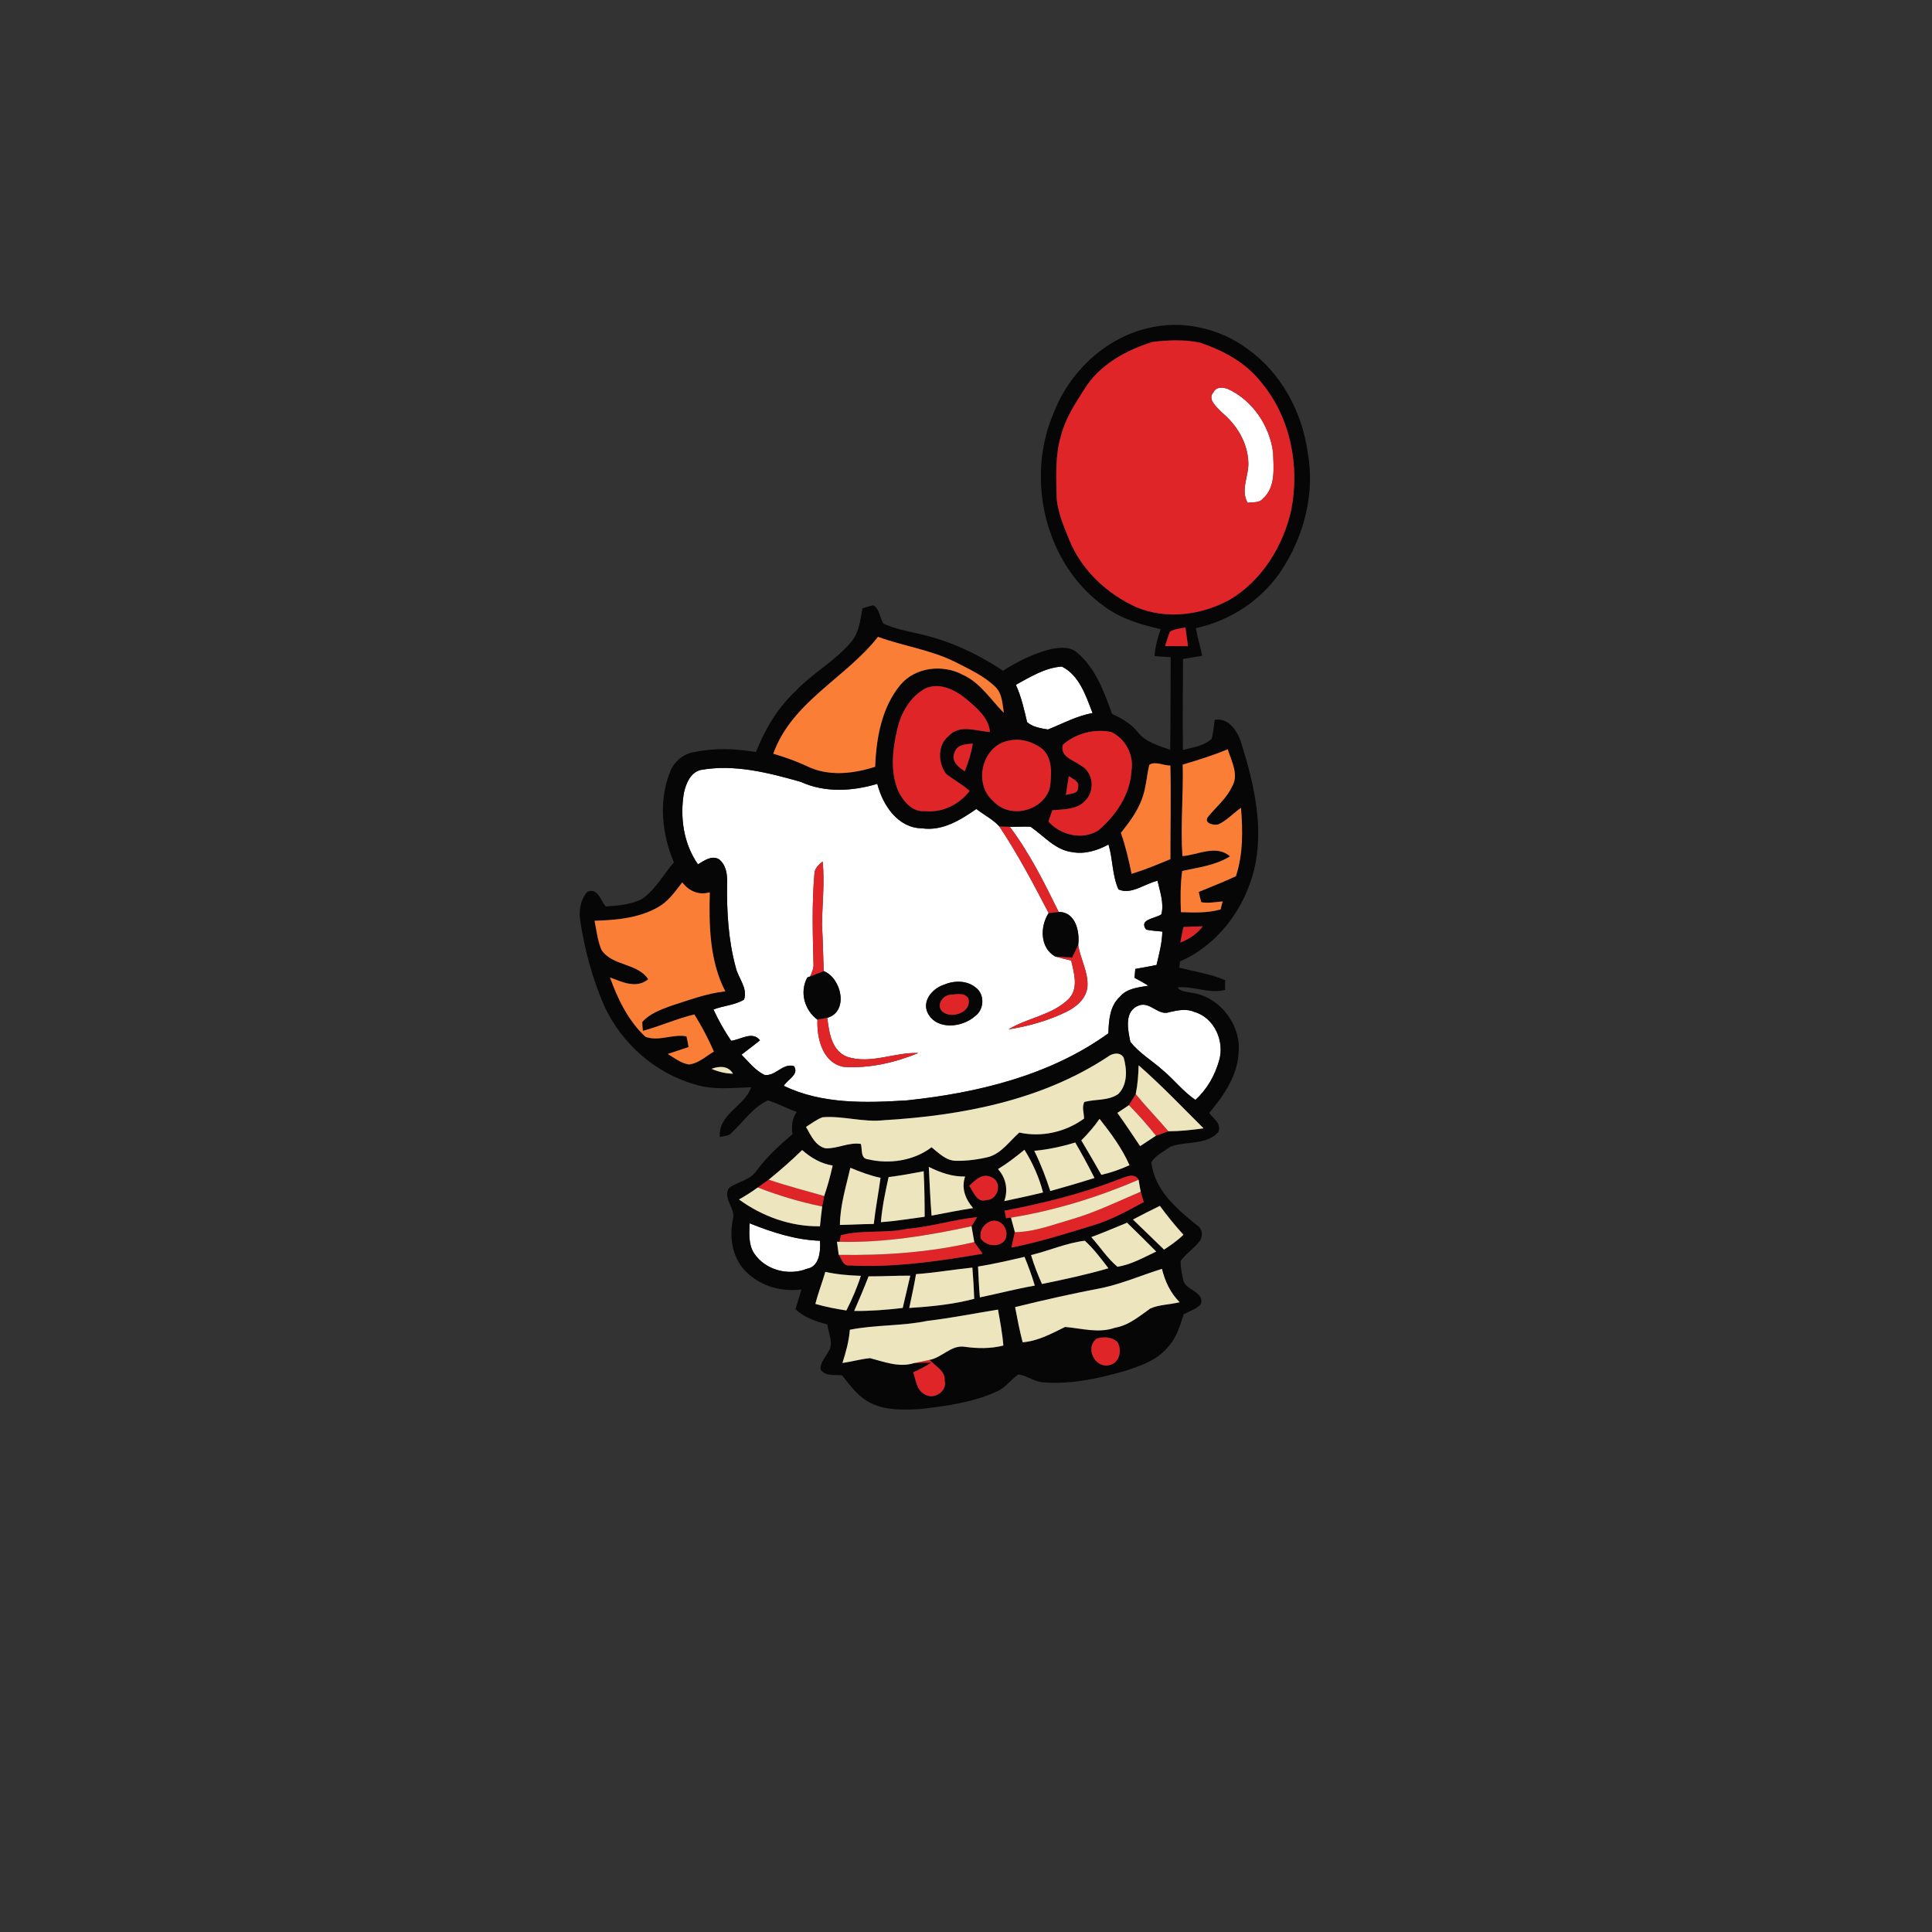
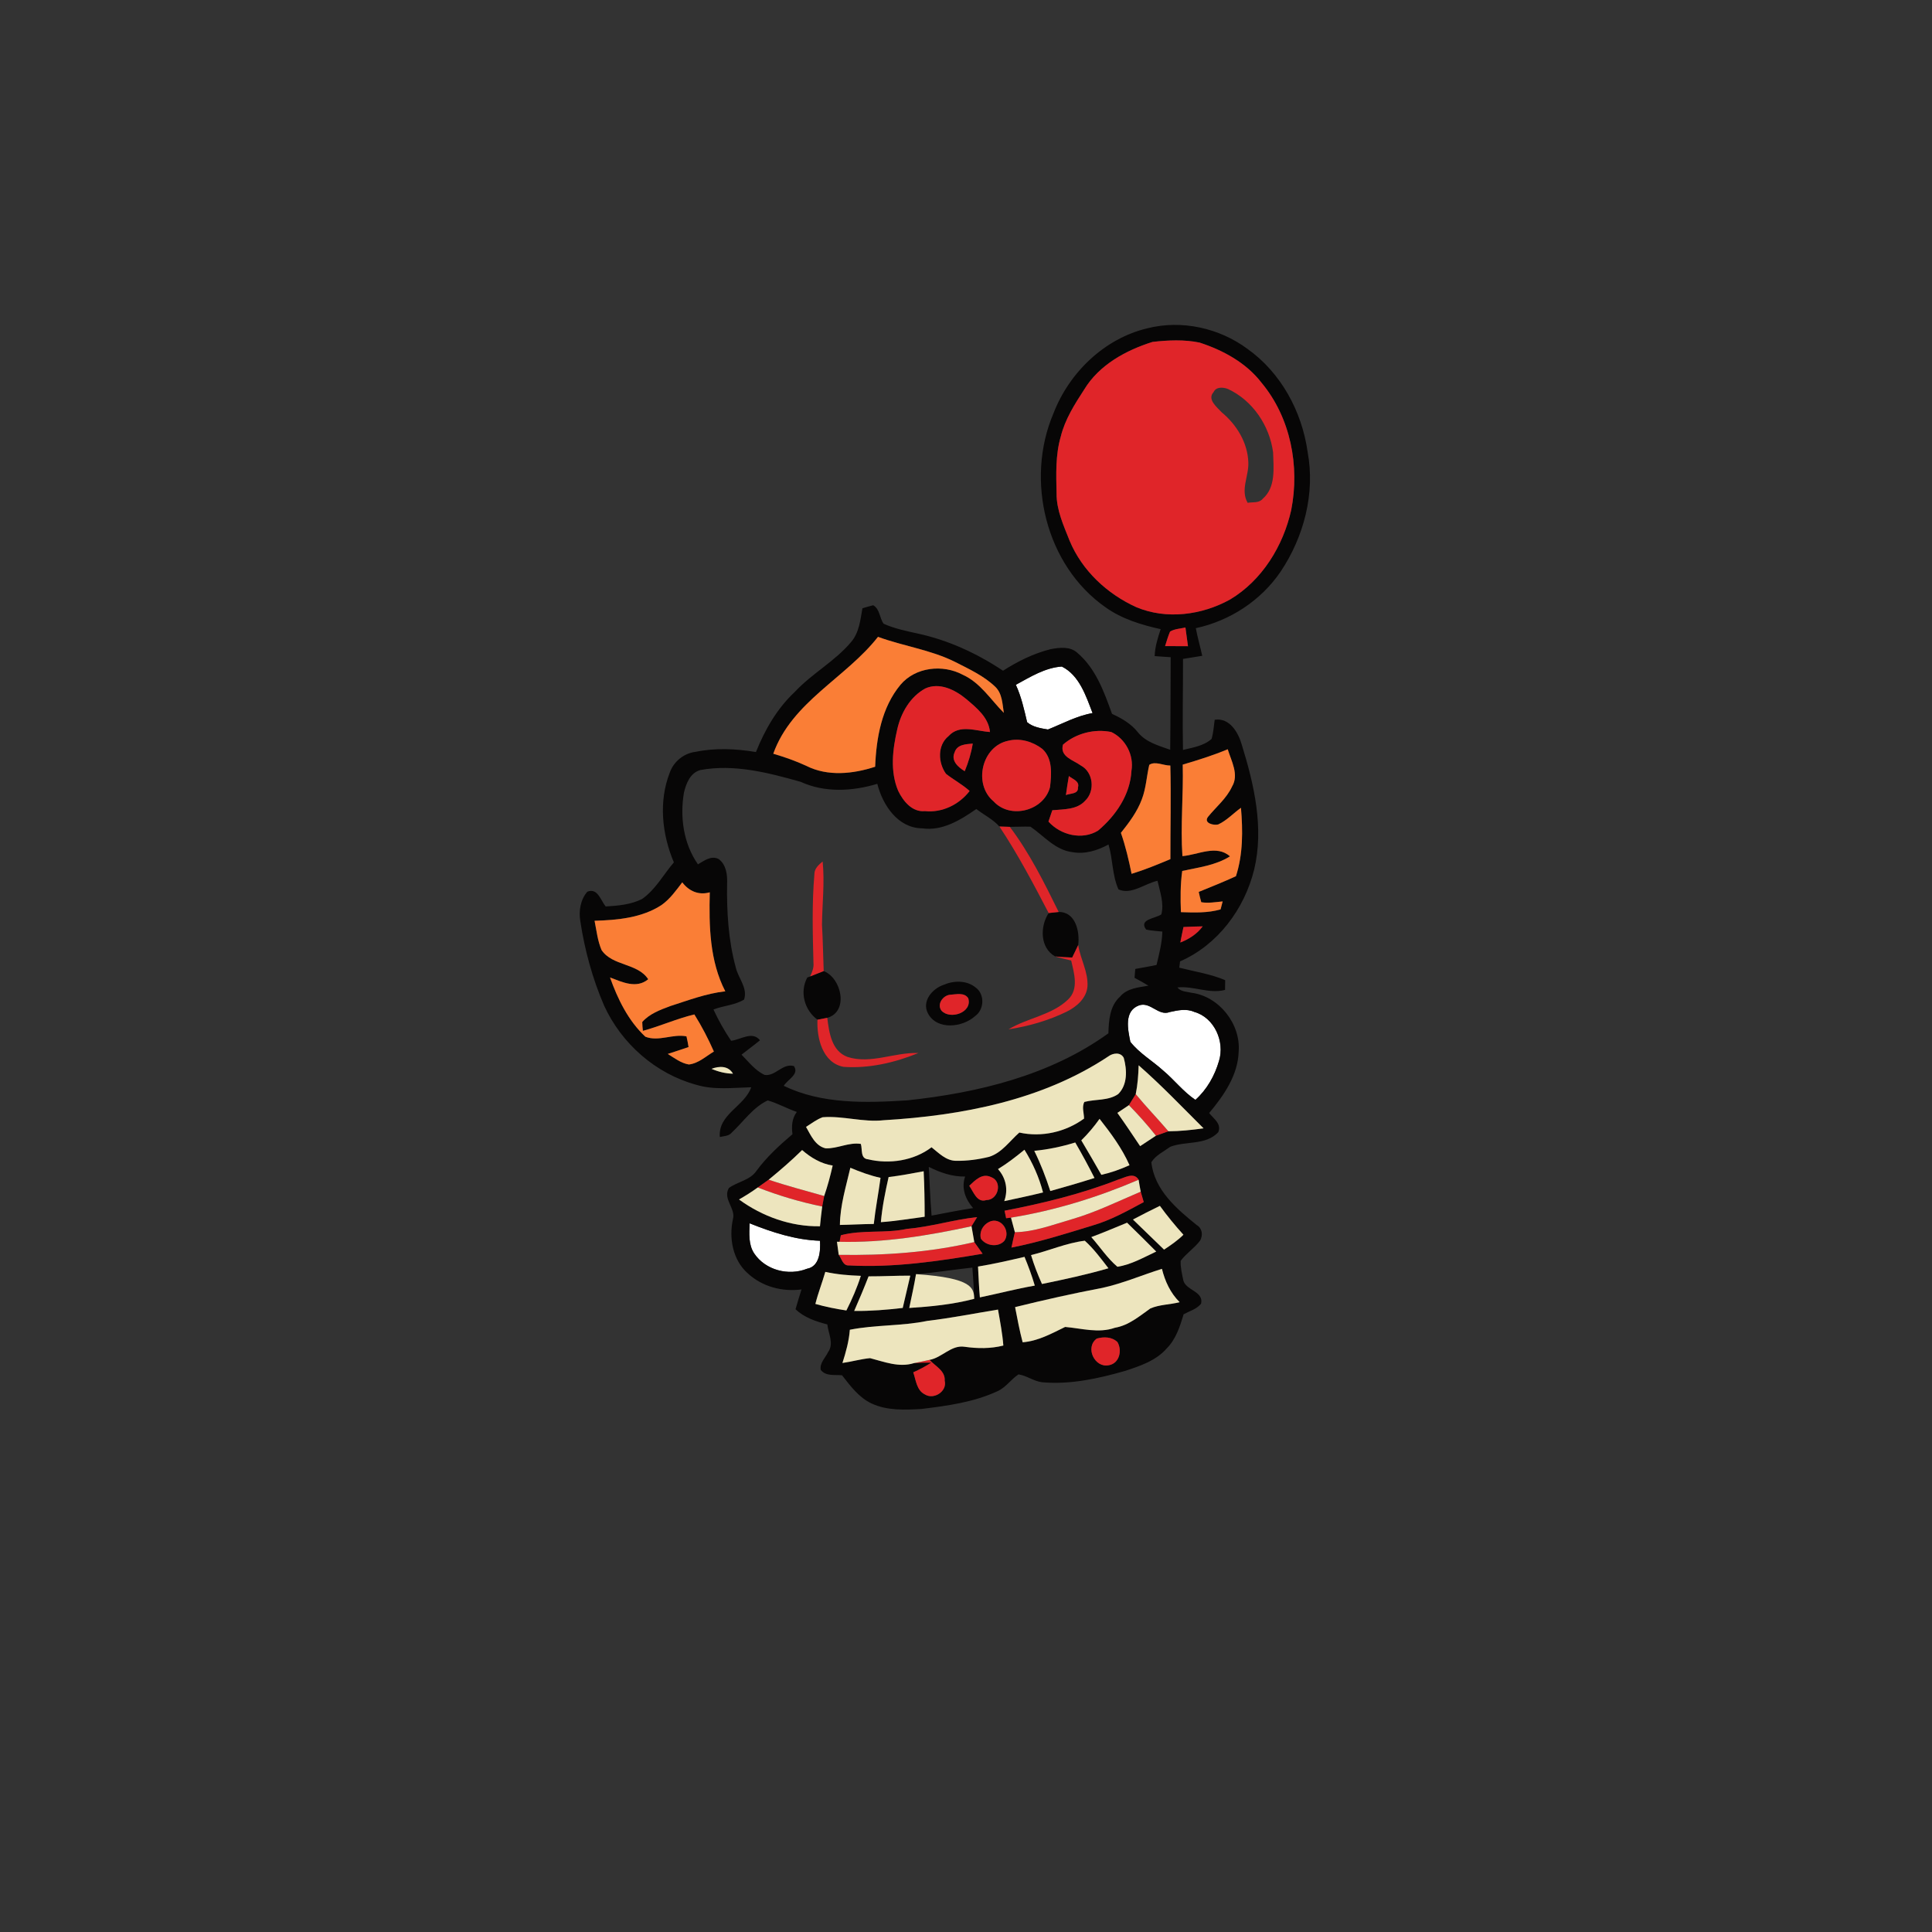
<svg xmlns="http://www.w3.org/2000/svg" width="564pt" height="564pt" viewBox="0 0 564 564" version="1.1">
  <rect x="0" y="0" width="564" height="564" fill="#333333" stroke="none" />
  <g id="#ffffffff">
-     <path fill="#ffffff" opacity="1.00" d=" M 354.28 114.46 C 355.02 112.84 357.10 113.02 358.48 113.56 C 365.69 116.90 370.63 124.28 371.65 132.06 C 371.78 136.64 372.49 142.24 368.63 145.60 C 367.55 146.93 365.70 146.52 364.22 146.78 C 362.05 143.01 364.60 138.94 364.42 134.98 C 364.23 129.24 361.03 124.00 356.68 120.40 C 355.28 118.87 352.30 116.59 354.28 114.46 Z" />
    <path fill="#ffffff" opacity="1.00" d=" M 296.55 199.91 C 300.76 197.62 305.07 194.91 309.97 194.58 C 315.10 197.13 317.02 203.16 318.95 208.17 C 314.33 208.97 310.21 211.25 305.92 212.96 C 303.84 212.62 301.44 212.23 299.84 210.82 C 298.97 207.12 298.15 203.39 296.55 199.91 Z" />
-     <path fill="#ffffff" opacity="1.00" d=" M 204.50 224.78 C 214.37 222.99 224.30 225.57 233.75 228.24 C 240.79 231.46 248.84 231.01 256.11 228.82 C 257.67 235.01 262.10 241.73 269.16 241.81 C 275.10 242.67 280.36 239.39 285.02 236.17 C 287.23 237.90 289.88 239.17 291.75 241.28 C 297.12 249.35 301.66 257.95 306.13 266.54 C 303.58 270.45 303.56 276.68 308.02 279.22 C 309.56 279.67 311.13 280.02 312.70 280.40 C 313.56 284.12 315.00 288.76 311.78 291.80 C 306.99 296.38 299.97 297.13 294.42 300.49 C 300.27 299.59 306.04 297.94 311.37 295.34 C 314.28 293.91 317.15 291.44 317.46 288.00 C 317.73 283.77 315.39 279.98 314.75 275.88 C 315.27 271.97 313.97 266.15 309.06 266.23 C 304.84 257.66 300.57 249.04 294.79 241.38 C 296.80 241.39 298.81 241.25 300.82 241.33 C 304.72 244.00 308.05 248.16 313.04 248.76 C 316.73 249.43 320.38 248.28 323.60 246.53 C 324.89 250.83 324.66 255.54 326.51 259.64 C 330.23 261.32 334.20 257.93 337.91 257.12 C 338.61 260.29 339.88 263.68 339.03 266.92 C 337.29 268.17 332.31 268.32 334.59 271.37 C 336.14 271.72 337.73 271.77 339.32 271.95 C 339.24 275.27 338.38 278.49 337.62 281.70 C 335.56 282.12 333.49 282.50 331.42 282.86 C 331.33 283.72 331.26 284.58 331.20 285.45 C 332.56 286.18 333.93 286.92 335.25 287.74 C 332.32 288.26 329.02 288.49 326.96 290.95 C 323.96 293.65 323.68 297.89 323.57 301.65 C 306.55 313.95 285.43 319.04 264.86 321.22 C 252.80 321.98 239.94 322.38 228.80 316.98 C 229.90 315.13 233.42 313.62 231.76 311.21 C 228.46 310.30 226.37 314.26 223.23 313.80 C 220.45 312.53 218.57 309.99 216.47 307.88 C 218.26 306.47 220.10 305.13 221.86 303.69 C 219.63 300.87 216.21 303.53 213.43 303.83 C 211.47 300.93 209.74 297.87 208.28 294.70 C 211.19 293.56 214.51 293.45 217.21 291.81 C 218.36 288.39 215.47 285.54 214.77 282.35 C 212.62 274.42 212.13 266.14 212.26 257.96 C 212.37 255.39 212.02 252.46 209.82 250.79 C 207.63 249.64 205.57 251.27 203.75 252.32 C 199.52 246.27 198.45 238.55 199.66 231.38 C 200.31 228.68 201.52 225.56 204.50 224.78 M 237.74 255.25 C 237.00 263.84 237.25 272.48 237.47 281.09 C 237.62 282.50 237.08 283.80 236.49 285.05 L 235.66 285.37 C 233.38 289.64 234.83 294.86 238.64 297.68 C 238.40 303.04 240.11 310.25 246.24 311.44 C 253.68 311.97 261.24 310.21 268.09 307.41 C 261.16 307.12 254.22 310.74 247.40 308.54 C 242.74 306.81 242.04 301.40 241.50 297.13 C 247.83 295.35 245.71 285.54 240.46 283.48 C 240.28 278.99 240.23 274.49 239.96 270.00 C 240.02 263.83 240.78 257.65 240.15 251.49 C 238.98 252.46 237.70 253.58 237.74 255.25 M 275.42 287.52 C 272.14 288.64 269.04 292.28 270.88 295.82 C 273.51 300.81 280.96 299.96 284.64 296.64 C 287.36 294.72 287.54 290.23 284.79 288.26 C 282.15 286.11 278.40 286.22 275.42 287.52 Z" />
    <path fill="#ffffff" opacity="1.00" d=" M 332.48 293.51 C 335.83 292.30 338.16 296.73 341.48 295.44 C 343.83 294.93 346.32 294.37 348.63 295.40 C 354.50 297.03 357.61 304.08 355.86 309.70 C 354.63 313.99 352.33 318.08 348.97 321.08 C 345.41 318.69 342.78 315.20 339.50 312.47 C 336.38 309.64 332.61 307.49 329.98 304.14 C 329.25 300.57 328.06 295.14 332.48 293.51 Z" />
    <path fill="#ffffff" opacity="1.00" d=" M 218.82 357.11 C 225.41 359.74 232.21 361.97 239.38 362.21 C 239.55 365.22 239.29 369.70 235.60 370.38 C 230.20 372.54 223.44 370.81 220.16 365.90 C 218.44 363.30 218.73 360.07 218.82 357.11 Z" />
  </g>
  <g id="#070606ff">
    <path fill="#070606" opacity="1.00" d=" M 334.98 95.83 C 344.96 93.31 355.93 95.74 364.17 101.85 C 373.96 108.81 380.08 120.15 381.73 131.94 C 383.98 144.02 380.63 156.73 373.86 166.85 C 368.13 175.31 359.06 181.23 349.09 183.38 C 349.60 186.09 350.37 188.75 350.96 191.45 C 349.09 191.74 347.22 192.05 345.35 192.35 C 345.37 201.21 345.16 210.07 345.34 218.93 C 348.21 218.22 351.43 217.75 353.69 215.71 C 354.23 213.89 354.34 211.98 354.60 210.12 C 359.00 209.45 361.52 213.88 362.54 217.50 C 366.14 229.16 369.03 241.77 366.11 253.89 C 363.27 265.38 355.49 275.85 344.49 280.65 C 344.43 281.11 344.32 282.03 344.26 282.49 C 348.74 283.63 353.37 284.32 357.66 286.13 C 357.65 286.84 357.63 288.27 357.62 288.98 C 352.96 290.21 348.42 287.75 343.73 288.26 C 344.73 289.54 346.43 289.48 347.88 289.82 C 355.91 290.89 362.23 298.93 361.60 306.97 C 361.40 313.89 357.25 319.81 352.98 324.93 C 354.28 326.56 356.71 328.12 355.63 330.53 C 352.02 334.40 346.16 333.04 341.64 334.77 C 339.74 336.16 337.38 337.24 336.11 339.28 C 336.98 347.35 343.46 352.88 349.40 357.66 C 350.99 358.58 351.22 360.65 350.34 362.16 C 348.70 364.36 346.32 365.86 344.67 368.06 C 344.57 369.99 345.07 371.89 345.44 373.78 C 346.19 376.72 351.48 376.98 350.62 380.59 C 349.35 382.17 347.26 382.73 345.53 383.67 C 344.46 387.22 343.29 390.93 340.61 393.62 C 337.49 397.23 332.80 398.77 328.41 400.21 C 320.56 402.46 312.39 404.25 304.18 403.51 C 301.75 403.21 299.72 401.56 297.31 401.22 C 295.13 402.68 293.63 405.03 291.19 406.13 C 284.24 409.35 276.56 410.39 269.03 411.31 C 264.16 411.59 259.01 411.84 254.48 409.73 C 250.75 408.01 248.27 404.61 245.81 401.48 C 243.68 401.26 241.09 401.84 239.59 399.90 C 239.25 397.88 240.94 396.38 241.74 394.71 C 243.53 392.26 241.81 389.28 241.52 386.64 C 238.18 385.75 234.78 384.66 232.24 382.19 C 232.78 380.25 233.39 378.34 233.98 376.42 C 228.35 377.16 222.48 375.61 218.28 371.71 C 213.91 367.84 212.76 361.47 213.95 355.95 C 214.88 352.76 210.91 350.07 212.77 346.82 C 215.32 344.94 218.93 344.58 220.81 341.83 C 223.79 337.77 227.52 334.35 231.34 331.11 C 231.04 328.81 231.17 326.50 232.61 324.60 C 229.72 323.62 227.05 322.07 224.12 321.24 C 219.83 323.24 217.03 327.44 213.63 330.62 C 212.78 331.68 211.34 331.63 210.14 331.92 C 209.56 325.28 217.39 322.95 219.30 317.40 C 213.94 317.53 208.42 318.26 203.19 316.66 C 191.38 313.42 181.42 304.65 176.35 293.55 C 172.96 285.69 170.69 277.37 169.41 268.91 C 168.90 265.95 169.45 262.60 171.46 260.31 C 174.48 259.11 175.34 262.83 176.81 264.62 C 180.42 264.41 184.16 264.09 187.44 262.44 C 191.38 259.68 193.65 255.33 196.72 251.75 C 193.25 243.56 192.23 233.97 195.52 225.56 C 196.64 222.33 199.65 219.88 203.05 219.48 C 208.87 218.28 214.85 218.57 220.68 219.54 C 223.28 213.03 226.85 206.83 232.00 202.01 C 237.02 196.60 243.73 193.07 248.48 187.40 C 250.81 184.67 251.17 180.98 251.76 177.58 C 252.80 177.25 253.85 176.95 254.91 176.69 C 256.89 177.81 256.72 180.39 257.95 182.08 C 261.09 183.50 264.48 184.19 267.83 184.93 C 276.78 186.85 285.21 190.74 292.81 195.80 C 297.11 193.05 301.76 190.74 306.74 189.50 C 309.28 189.03 312.36 188.64 314.45 190.53 C 319.85 195.06 322.30 201.96 324.63 208.40 C 327.48 209.69 330.24 211.31 332.21 213.81 C 334.54 216.70 338.26 217.67 341.61 218.88 C 341.72 209.87 341.70 200.86 341.75 191.85 C 340.19 191.75 338.63 191.66 337.08 191.53 C 337.17 188.82 337.98 186.22 338.83 183.67 C 333.17 182.40 327.50 180.70 322.73 177.28 C 305.21 165.04 299.27 140.09 307.51 120.73 C 312.10 108.77 322.39 98.81 334.98 95.83 M 336.47 99.81 C 328.69 102.25 320.87 106.52 316.52 113.69 C 313.74 117.98 310.91 122.40 309.67 127.43 C 308.09 132.82 308.32 138.51 308.44 144.07 C 308.41 148.93 310.50 153.42 312.25 157.85 C 315.87 166.56 323.20 173.39 331.72 177.25 C 340.55 180.95 350.85 179.57 359.09 175.01 C 368.45 169.41 374.59 159.38 376.94 148.89 C 379.47 136.06 376.75 121.89 368.27 111.73 C 363.79 105.90 357.06 102.25 350.19 100.01 C 345.70 99.08 341.00 99.30 336.47 99.81 M 341.57 184.37 C 340.98 185.75 340.57 187.19 340.12 188.61 C 342.35 188.63 344.57 188.65 346.80 188.64 C 346.55 186.82 346.31 185.00 346.06 183.19 C 344.55 183.53 342.92 183.57 341.57 184.37 M 256.31 185.91 C 246.89 197.95 231.14 204.88 225.74 220.03 C 229.03 221.00 232.28 222.13 235.40 223.58 C 241.64 226.73 249.04 225.94 255.48 223.83 C 255.81 215.44 257.36 206.53 262.88 199.89 C 267.26 194.72 275.21 193.86 281.04 196.97 C 286.18 199.28 289.20 204.24 293.04 208.10 C 292.62 205.48 292.60 202.45 290.53 200.48 C 287.19 197.27 282.89 195.32 278.81 193.23 C 271.70 189.68 263.72 188.64 256.31 185.91 M 296.55 199.91 C 298.15 203.39 298.97 207.12 299.84 210.82 C 301.44 212.23 303.84 212.62 305.92 212.96 C 310.21 211.25 314.33 208.97 318.95 208.17 C 317.02 203.16 315.10 197.13 309.97 194.58 C 305.07 194.91 300.76 197.62 296.55 199.91 M 270.10 200.99 C 265.72 203.39 263.01 208.10 261.94 212.86 C 260.58 218.73 259.79 225.14 262.20 230.86 C 263.65 233.86 266.28 237.15 270.00 236.78 C 275.06 237.32 280.00 234.88 283.06 230.91 C 280.94 228.99 278.40 227.66 276.16 225.90 C 273.84 222.67 273.59 217.58 276.90 214.89 C 280.09 211.34 284.98 213.43 289.00 213.69 C 288.60 209.40 285.04 206.60 282.00 204.01 C 278.77 201.35 274.25 199.10 270.10 200.99 M 310.31 217.38 C 309.31 220.93 313.36 221.87 315.55 223.49 C 319.21 225.44 319.73 230.98 316.77 233.77 C 314.36 236.43 310.47 236.22 307.20 236.53 C 306.81 237.63 306.44 238.73 306.07 239.84 C 309.63 243.80 315.89 245.34 320.55 242.48 C 325.74 238.11 329.94 231.98 330.30 225.01 C 331.08 220.46 328.57 215.68 324.42 213.70 C 319.49 212.68 314.10 214.07 310.31 217.38 M 294.32 216.25 C 286.58 217.83 284.04 228.94 290.05 233.94 C 294.95 239.29 304.74 236.70 306.53 229.77 C 306.96 226.03 307.36 221.45 304.30 218.64 C 301.55 216.50 297.75 215.37 294.32 216.25 M 278.67 219.65 C 277.54 222.08 279.75 224.01 281.63 225.13 C 282.69 222.54 283.53 219.85 283.97 217.07 C 281.96 217.26 279.39 217.30 278.67 219.65 M 345.27 223.21 C 345.49 232.12 344.58 241.03 345.18 249.92 C 349.73 249.56 355.10 246.47 359.06 249.99 C 354.86 252.63 349.87 253.22 345.12 254.25 C 344.57 258.23 344.58 262.27 344.74 266.28 C 348.61 266.40 352.55 266.57 356.32 265.47 C 356.47 264.89 356.77 263.73 356.92 263.15 C 354.84 263.34 352.75 263.73 350.68 263.38 C 350.40 262.38 350.15 261.38 349.94 260.37 C 353.58 258.89 357.23 257.43 360.80 255.79 C 362.89 249.34 362.83 242.50 362.27 235.82 C 360.04 237.41 358.14 239.51 355.63 240.68 C 354.29 241.04 351.28 240.28 352.64 238.47 C 355.01 235.54 358.06 233.11 359.67 229.61 C 361.75 226.14 359.46 222.17 358.40 218.73 C 354.13 220.52 349.71 221.90 345.27 223.21 M 335.50 223.28 C 334.72 226.62 334.57 230.12 333.33 233.34 C 331.98 236.98 329.62 240.12 327.22 243.13 C 328.58 247.03 329.52 251.05 330.34 255.09 C 334.20 253.91 337.95 252.37 341.67 250.80 C 341.64 241.69 341.89 232.58 341.65 223.48 C 339.65 223.52 337.24 222.10 335.50 223.28 M 204.50 224.78 C 201.52 225.56 200.31 228.68 199.66 231.38 C 198.45 238.55 199.52 246.27 203.75 252.32 C 205.57 251.27 207.63 249.64 209.82 250.79 C 212.02 252.46 212.37 255.39 212.26 257.96 C 212.13 266.14 212.62 274.42 214.77 282.35 C 215.47 285.54 218.36 288.39 217.21 291.81 C 214.51 293.45 211.19 293.56 208.28 294.70 C 209.74 297.87 211.47 300.93 213.43 303.83 C 216.21 303.53 219.63 300.87 221.86 303.69 C 220.10 305.13 218.26 306.47 216.47 307.88 C 218.57 309.99 220.45 312.53 223.23 313.80 C 226.37 314.26 228.46 310.30 231.76 311.21 C 233.42 313.62 229.90 315.13 228.80 316.98 C 239.94 322.38 252.80 321.98 264.86 321.22 C 285.43 319.04 306.55 313.95 323.57 301.65 C 323.68 297.89 323.96 293.65 326.96 290.95 C 329.02 288.49 332.32 288.26 335.25 287.74 C 333.93 286.92 332.56 286.18 331.20 285.45 C 331.26 284.58 331.33 283.72 331.42 282.86 C 333.49 282.50 335.56 282.12 337.62 281.70 C 338.38 278.49 339.24 275.27 339.32 271.95 C 337.73 271.77 336.14 271.72 334.59 271.37 C 332.31 268.32 337.29 268.17 339.03 266.92 C 339.88 263.68 338.61 260.29 337.91 257.12 C 334.20 257.93 330.23 261.32 326.51 259.64 C 324.66 255.54 324.89 250.83 323.60 246.53 C 320.38 248.28 316.73 249.43 313.04 248.76 C 308.05 248.16 304.72 244.00 300.82 241.33 C 298.81 241.25 296.80 241.39 294.79 241.38 C 294.03 241.36 292.51 241.31 291.75 241.28 C 289.88 239.17 287.23 237.90 285.02 236.17 C 280.36 239.39 275.10 242.67 269.16 241.81 C 262.10 241.73 257.67 235.01 256.11 228.82 C 248.84 231.01 240.79 231.46 233.75 228.24 C 224.30 225.57 214.37 222.99 204.50 224.78 M 312.03 226.55 C 311.70 228.39 311.42 230.25 311.17 232.10 C 312.44 231.54 314.85 231.88 314.68 229.88 C 315.26 228.03 313.13 227.47 312.03 226.55 M 193.16 264.17 C 187.43 267.95 180.26 268.60 173.57 268.80 C 174.15 271.67 174.45 274.64 175.62 277.36 C 178.82 282.07 186.14 281.10 189.23 285.87 C 185.79 288.71 181.66 286.70 178.08 285.35 C 180.33 291.67 183.43 298.01 188.39 302.64 C 192.29 304.17 196.41 301.73 200.40 302.54 C 200.64 303.57 200.84 304.61 201.01 305.66 C 199.00 306.36 196.97 307.01 194.94 307.67 C 196.89 308.87 198.79 310.38 201.10 310.75 C 203.89 310.44 206.07 308.36 208.40 306.97 C 206.75 303.23 204.87 299.60 202.70 296.14 C 197.58 297.37 192.75 299.55 187.68 300.93 C 187.57 300.07 187.51 299.21 187.49 298.35 C 189.59 295.95 192.71 294.81 195.63 293.71 C 200.92 292.02 206.17 290.01 211.73 289.39 C 207.14 280.50 206.96 270.26 207.20 260.49 C 203.99 261.41 201.14 260.17 199.17 257.58 C 197.36 259.94 195.61 262.43 193.16 264.17 M 345.49 270.62 C 345.16 272.12 344.85 273.63 344.57 275.14 C 347.12 274.15 349.46 272.65 351.10 270.43 C 349.22 270.46 347.36 270.53 345.49 270.62 M 332.48 293.51 C 328.06 295.14 329.25 300.57 329.98 304.14 C 332.61 307.49 336.38 309.64 339.50 312.47 C 342.78 315.20 345.41 318.69 348.97 321.08 C 352.33 318.08 354.63 313.99 355.86 309.70 C 357.61 304.08 354.50 297.03 348.63 295.40 C 346.32 294.37 343.83 294.93 341.48 295.44 C 338.16 296.73 335.83 292.30 332.48 293.51 M 323.52 308.41 C 304.23 321.21 280.75 325.67 257.99 327.02 C 252.01 327.69 246.13 325.69 240.16 326.15 C 238.38 326.79 236.89 327.98 235.30 328.97 C 236.69 331.40 238.00 334.54 241.03 335.23 C 244.52 335.35 247.79 333.39 251.30 333.94 C 251.80 335.51 251.09 338.24 253.41 338.43 C 259.62 339.92 266.79 338.85 271.94 334.92 C 274.05 336.59 276.14 338.82 279.03 338.87 C 282.30 338.93 285.59 338.49 288.77 337.70 C 292.50 336.52 294.75 333.08 297.57 330.62 C 304.08 332.07 311.07 330.47 316.46 326.55 C 316.47 324.95 315.74 323.16 316.56 321.68 C 319.81 320.83 323.56 321.38 326.43 319.39 C 329.20 316.66 329.02 312.28 328.05 308.81 C 327.13 307.05 324.86 307.39 323.52 308.41 M 207.71 312.02 C 209.70 312.87 211.81 313.41 213.98 313.44 C 212.62 311.08 209.97 311.16 207.71 312.02 M 332.40 310.99 C 332.32 313.81 332.11 316.63 331.55 319.41 C 330.89 320.48 330.23 321.55 329.56 322.62 C 328.44 323.37 327.31 324.12 326.19 324.88 C 328.47 328.06 330.64 331.33 332.83 334.59 C 334.37 333.57 335.91 332.55 337.45 331.54 C 338.66 331.11 339.87 330.67 341.09 330.25 C 344.53 330.24 347.95 329.86 351.35 329.39 C 345.11 323.18 339.03 316.79 332.40 310.99 M 315.66 332.90 C 317.65 336.23 319.59 339.59 321.51 342.96 C 324.35 342.33 327.08 341.35 329.73 340.15 C 327.55 335.21 324.31 330.84 320.99 326.62 C 319.40 328.87 317.62 330.97 315.66 332.90 M 301.93 335.96 C 303.80 339.74 305.31 343.68 306.61 347.69 C 310.93 346.48 315.24 345.24 319.51 343.88 C 317.74 340.38 315.86 336.92 313.89 333.52 C 309.99 334.73 305.99 335.57 301.93 335.96 M 224.40 344.38 C 223.34 345.15 222.28 345.90 221.21 346.65 C 219.46 347.93 217.62 349.08 215.74 350.16 C 222.56 355.13 230.87 358.12 239.37 357.98 C 239.55 356.05 239.78 354.13 240.02 352.21 C 240.16 351.45 240.45 349.92 240.60 349.15 C 241.60 346.24 242.40 343.26 243.08 340.25 C 239.66 339.73 236.72 337.96 234.16 335.73 C 231.06 338.78 227.77 341.62 224.40 344.38 M 291.34 341.29 C 293.68 343.89 294.36 347.32 293.17 350.64 C 296.95 349.83 300.73 349.03 304.49 348.11 C 303.34 343.69 301.47 339.50 299.06 335.64 C 296.59 337.67 294.06 339.63 291.34 341.29 M 248.24 340.90 C 246.97 346.41 245.25 351.89 245.19 357.59 C 248.49 357.54 251.78 357.33 255.08 357.31 C 255.57 352.80 256.45 348.34 257.05 343.84 C 254.01 343.19 251.10 342.10 248.24 340.90 M 271.14 340.64 C 271.40 345.38 271.55 350.13 271.95 354.87 C 275.98 354.12 280.01 353.28 284.07 352.67 C 281.82 350.07 280.57 346.85 281.74 343.46 C 277.99 343.54 274.45 342.30 271.14 340.64 M 259.41 343.61 C 258.43 347.96 257.54 352.33 257.15 356.78 C 261.44 356.49 265.68 355.76 269.93 355.20 C 269.93 350.77 269.86 346.34 269.64 341.92 C 266.24 342.55 262.85 343.21 259.41 343.61 M 282.95 346.17 C 284.20 347.90 285.18 351.22 287.93 350.33 C 291.47 350.33 292.77 344.87 289.31 343.62 C 286.71 342.38 284.67 344.54 282.95 346.17 M 326.38 344.37 C 315.69 348.55 304.51 351.26 293.26 353.44 C 293.38 353.99 293.60 355.08 293.72 355.63 C 294.07 355.59 294.78 355.50 295.13 355.46 C 295.53 356.87 295.91 358.29 296.27 359.71 C 295.91 361.20 295.58 362.69 295.27 364.20 C 303.29 362.62 311.10 360.16 318.91 357.76 C 324.21 356.23 329.05 353.53 333.89 350.92 C 333.58 349.91 333.28 348.89 333.00 347.88 C 332.77 346.72 332.57 345.55 332.39 344.40 C 330.98 342.05 328.29 343.84 326.38 344.37 M 330.74 356.01 C 333.77 358.93 336.79 361.87 339.82 364.80 C 341.80 363.48 343.78 362.14 345.47 360.45 C 343.03 357.76 340.73 354.95 338.60 352.02 C 335.96 353.32 333.33 354.62 330.74 356.01 M 264.78 358.74 C 258.41 360.12 251.78 358.93 245.47 360.60 C 245.37 361.08 245.18 362.03 245.08 362.51 L 244.33 362.50 C 244.51 363.77 244.67 365.04 244.84 366.32 C 245.72 367.40 246.03 369.52 247.78 369.41 C 260.89 370.12 273.96 368.18 286.85 366.00 C 286.04 364.85 285.24 363.72 284.42 362.59 C 284.13 361.05 283.86 359.51 283.61 357.97 C 284.15 357.08 284.70 356.19 285.25 355.31 C 278.35 356.04 271.70 358.15 264.78 358.74 M 289.37 356.46 C 287.21 357.18 285.80 359.32 286.34 361.59 C 287.83 363.74 291.39 364.23 293.20 362.23 C 295.02 359.62 292.58 355.64 289.37 356.46 M 318.58 361.14 C 321.13 364.01 323.25 367.31 326.20 369.80 C 330.24 369.18 333.87 367.07 337.53 365.36 C 334.71 362.54 331.89 359.70 329.02 356.94 C 325.54 358.35 322.10 359.84 318.58 361.14 M 218.82 357.11 C 218.73 360.07 218.44 363.30 220.16 365.90 C 223.44 370.81 230.20 372.54 235.60 370.38 C 239.29 369.70 239.55 365.22 239.38 362.21 C 232.21 361.97 225.41 359.74 218.82 357.11 M 300.99 366.39 C 301.85 369.27 302.94 372.08 304.18 374.83 C 310.69 373.49 317.20 372.10 323.58 370.24 C 321.42 367.44 319.31 364.56 316.68 362.20 C 311.30 362.85 306.25 365.12 300.99 366.39 M 285.51 369.74 C 285.67 372.74 285.78 375.74 286.05 378.74 C 291.40 377.63 296.69 376.24 302.08 375.30 C 301.25 372.44 300.21 369.66 299.08 366.91 C 294.58 367.95 290.08 369.00 285.51 369.74 M 267.41 371.95 C 266.86 375.27 266.11 378.54 265.43 381.83 C 271.81 381.42 278.20 380.80 284.40 379.16 C 284.28 376.11 284.12 373.07 283.86 370.04 C 278.36 370.61 272.92 371.56 267.41 371.95 M 240.93 371.29 C 240.03 374.43 238.82 377.48 238.03 380.65 C 240.99 381.50 244.03 382.10 247.08 382.56 C 248.73 379.29 250.20 375.93 251.30 372.45 C 247.82 372.33 244.33 372.05 240.93 371.29 M 321.89 375.95 C 313.32 377.57 304.80 379.49 296.33 381.58 C 297.00 385.02 297.64 388.46 298.54 391.85 C 303.05 391.49 306.97 389.30 310.94 387.37 C 315.77 387.78 320.71 389.29 325.49 387.60 C 329.50 386.92 332.61 384.24 335.82 381.97 C 338.50 380.81 341.55 380.87 344.37 380.14 C 341.67 377.46 340.10 374.05 339.20 370.41 C 333.42 372.21 327.82 374.64 321.89 375.95 M 253.56 372.60 C 252.24 376.00 250.82 379.36 249.36 382.70 C 254.10 382.75 258.83 382.38 263.53 381.82 C 264.25 378.68 265.00 375.54 265.73 372.40 C 261.67 372.37 257.62 372.62 253.56 372.60 M 270.71 385.60 C 263.25 387.15 255.57 386.70 248.09 388.19 C 247.84 391.52 246.94 394.72 245.93 397.89 C 248.63 397.52 251.28 396.73 254.00 396.48 C 258.17 397.56 262.46 399.29 266.81 397.93 C 268.49 397.80 270.18 397.75 271.87 397.79 C 270.19 398.87 268.42 399.81 266.60 400.62 C 267.40 402.88 267.56 405.87 269.99 407.06 C 272.59 408.72 276.58 406.17 275.78 403.06 C 276.00 400.16 273.02 398.82 271.36 396.98 C 275.02 396.33 277.70 392.54 281.61 393.16 C 285.36 393.69 289.19 393.74 292.90 392.80 C 292.63 389.26 291.95 385.78 291.34 382.30 C 284.46 383.42 277.63 384.78 270.71 385.60 M 320.16 390.77 C 316.66 393.37 319.58 399.39 323.67 398.55 C 326.81 398.03 327.65 394.21 326.21 391.78 C 324.58 390.23 322.19 390.18 320.16 390.77 Z" />
    <path fill="#070606" opacity="1.00" d=" M 306.13 266.54 C 307.10 266.42 308.08 266.32 309.06 266.23 C 313.97 266.15 315.27 271.97 314.75 275.88 C 314.19 277.10 313.59 278.31 313.00 279.53 C 311.34 279.45 309.67 279.39 308.02 279.22 C 303.56 276.68 303.58 270.45 306.13 266.54 Z" />
    <path fill="#070606" opacity="1.00" d=" M 236.49 285.05 C 237.81 284.52 239.13 284.00 240.46 283.48 C 245.71 285.54 247.83 295.35 241.50 297.13 C 240.79 297.27 239.36 297.54 238.64 297.68 C 234.83 294.86 233.38 289.64 235.66 285.37 L 236.49 285.05 Z" />
    <path fill="#070606" opacity="1.00" d=" M 275.42 287.52 C 278.40 286.22 282.15 286.11 284.79 288.26 C 287.54 290.23 287.36 294.72 284.64 296.64 C 280.96 299.96 273.51 300.81 270.88 295.82 C 269.04 292.28 272.14 288.64 275.42 287.52 M 277.36 290.39 C 275.26 290.59 273.40 293.18 274.86 295.06 C 277.40 297.76 283.92 295.60 282.66 291.42 C 281.53 289.63 279.11 290.30 277.36 290.39 Z" />
  </g>
  <g id="#e02529ff">
    <path fill="#e02529" opacity="1.00" d=" M 336.47 99.81 C 341.00 99.30 345.70 99.08 350.19 100.01 C 357.06 102.25 363.79 105.90 368.27 111.73 C 376.75 121.89 379.47 136.06 376.94 148.89 C 374.59 159.38 368.45 169.41 359.09 175.01 C 350.85 179.57 340.55 180.95 331.72 177.25 C 323.20 173.39 315.87 166.56 312.25 157.85 C 310.50 153.42 308.41 148.93 308.44 144.07 C 308.32 138.51 308.09 132.82 309.67 127.43 C 310.91 122.40 313.74 117.98 316.52 113.69 C 320.87 106.52 328.69 102.25 336.47 99.81 M 354.28 114.46 C 352.30 116.59 355.28 118.87 356.68 120.40 C 361.03 124.00 364.23 129.24 364.42 134.98 C 364.60 138.94 362.05 143.01 364.22 146.78 C 365.70 146.52 367.55 146.93 368.63 145.60 C 372.49 142.24 371.78 136.64 371.65 132.06 C 370.63 124.28 365.69 116.90 358.48 113.56 C 357.10 113.02 355.02 112.84 354.28 114.46 Z" />
    <path fill="#e02529" opacity="1.00" d=" M 341.57 184.37 C 342.92 183.57 344.55 183.53 346.06 183.19 C 346.31 185.00 346.55 186.82 346.80 188.64 C 344.57 188.65 342.35 188.63 340.12 188.61 C 340.57 187.19 340.98 185.75 341.57 184.37 Z" />
    <path fill="#e02529" opacity="1.00" d=" M 270.10 200.99 C 274.25 199.10 278.77 201.35 282.00 204.01 C 285.04 206.60 288.60 209.40 289.00 213.69 C 284.98 213.43 280.09 211.34 276.90 214.89 C 273.59 217.58 273.84 222.67 276.16 225.90 C 278.40 227.66 280.94 228.99 283.06 230.91 C 280.00 234.88 275.06 237.32 270.00 236.78 C 266.28 237.15 263.65 233.86 262.20 230.86 C 259.79 225.14 260.58 218.73 261.94 212.86 C 263.01 208.10 265.72 203.39 270.10 200.99 Z" />
    <path fill="#e02529" opacity="1.00" d=" M 310.31 217.38 C 314.10 214.07 319.49 212.68 324.42 213.70 C 328.57 215.68 331.08 220.46 330.30 225.01 C 329.94 231.98 325.74 238.11 320.55 242.48 C 315.89 245.34 309.63 243.80 306.07 239.84 C 306.44 238.73 306.81 237.63 307.20 236.53 C 310.47 236.22 314.36 236.43 316.77 233.77 C 319.73 230.98 319.21 225.44 315.55 223.49 C 313.36 221.87 309.31 220.93 310.31 217.38 Z" />
    <path fill="#e02529" opacity="1.00" d=" M 294.32 216.25 C 297.75 215.37 301.55 216.50 304.30 218.64 C 307.36 221.45 306.96 226.03 306.53 229.77 C 304.74 236.70 294.95 239.29 290.05 233.94 C 284.04 228.94 286.58 217.83 294.32 216.25 Z" />
    <path fill="#e02529" opacity="1.00" d=" M 278.67 219.65 C 279.39 217.30 281.96 217.26 283.97 217.07 C 283.53 219.85 282.69 222.54 281.63 225.13 C 279.75 224.01 277.54 222.08 278.67 219.65 Z" />
    <path fill="#e02529" opacity="1.00" d=" M 312.03 226.55 C 313.13 227.47 315.26 228.03 314.68 229.88 C 314.85 231.88 312.44 231.54 311.17 232.10 C 311.42 230.25 311.70 228.39 312.03 226.55 Z" />
    <path fill="#e02529" opacity="1.00" d=" M 291.75 241.28 C 292.51 241.31 294.03 241.36 294.79 241.38 C 300.57 249.04 304.84 257.66 309.06 266.23 C 308.08 266.32 307.10 266.42 306.13 266.54 C 301.66 257.95 297.12 249.35 291.75 241.28 Z" />
    <path fill="#e02529" opacity="1.00" d=" M 237.74 255.25 C 237.70 253.58 238.98 252.46 240.15 251.49 C 240.78 257.65 240.02 263.83 239.96 270.00 C 240.23 274.49 240.28 278.99 240.46 283.48 C 239.13 284.00 237.81 284.52 236.49 285.05 C 237.08 283.80 237.62 282.50 237.47 281.09 C 237.25 272.48 237.00 263.84 237.74 255.25 Z" />
    <path fill="#e02529" opacity="1.00" d=" M 345.49 270.62 C 347.36 270.53 349.22 270.46 351.10 270.43 C 349.46 272.65 347.12 274.15 344.57 275.14 C 344.85 273.63 345.16 272.12 345.49 270.62 Z" />
    <path fill="#e02529" opacity="1.00" d=" M 313.00 279.53 C 313.59 278.31 314.19 277.10 314.75 275.88 C 315.39 279.98 317.73 283.77 317.46 288.00 C 317.15 291.44 314.28 293.91 311.37 295.34 C 306.04 297.94 300.27 299.59 294.42 300.49 C 299.97 297.13 306.99 296.38 311.78 291.80 C 315.00 288.76 313.56 284.12 312.70 280.40 C 311.13 280.02 309.56 279.67 308.02 279.22 C 309.67 279.39 311.34 279.45 313.00 279.53 Z" />
    <path fill="#e02529" opacity="1.00" d=" M 277.36 290.39 C 279.11 290.30 281.53 289.63 282.66 291.42 C 283.92 295.60 277.40 297.76 274.86 295.06 C 273.40 293.18 275.26 290.59 277.36 290.39 Z" />
    <path fill="#e02529" opacity="1.00" d=" M 238.64 297.68 C 239.36 297.54 240.79 297.27 241.50 297.13 C 242.04 301.40 242.74 306.81 247.40 308.54 C 254.22 310.74 261.16 307.12 268.09 307.41 C 261.24 310.21 253.68 311.97 246.24 311.44 C 240.11 310.25 238.40 303.04 238.64 297.68 Z" />
    <path fill="#e02529" opacity="1.00" d=" M 329.56 322.62 C 330.23 321.55 330.89 320.48 331.55 319.41 C 334.61 323.13 337.97 326.58 341.09 330.25 C 339.87 330.67 338.66 331.11 337.45 331.54 C 334.99 328.43 332.34 325.46 329.56 322.62 Z" />
    <path fill="#e02529" opacity="1.00" d=" M 282.95 346.17 C 284.67 344.54 286.71 342.38 289.31 343.62 C 292.77 344.87 291.47 350.33 287.93 350.33 C 285.18 351.22 284.20 347.90 282.95 346.17 Z" />
    <path fill="#e02529" opacity="1.00" d=" M 326.38 344.37 C 328.29 343.84 330.98 342.05 332.39 344.40 C 320.47 349.51 307.94 353.39 295.13 355.46 C 294.78 355.50 294.07 355.59 293.72 355.63 C 293.60 355.08 293.38 353.99 293.26 353.44 C 304.51 351.26 315.69 348.55 326.38 344.37 Z" />
    <path fill="#e02529" opacity="1.00" d=" M 221.21 346.65 C 222.28 345.90 223.34 345.15 224.40 344.38 C 229.73 346.20 235.19 347.59 240.60 349.15 C 240.45 349.92 240.16 351.45 240.02 352.21 C 233.60 350.90 227.31 349.03 221.21 346.65 Z" />
    <path fill="#e02529" opacity="1.00" d=" M 312.89 355.93 C 319.85 353.92 326.35 350.70 333.00 347.88 C 333.28 348.89 333.58 349.91 333.89 350.92 C 329.05 353.53 324.21 356.23 318.91 357.76 C 311.10 360.16 303.29 362.62 295.27 364.20 C 295.58 362.69 295.91 361.20 296.27 359.71 C 302.02 359.63 307.43 357.49 312.89 355.93 Z" />
    <path fill="#e02529" opacity="1.00" d=" M 264.78 358.74 C 271.70 358.15 278.35 356.04 285.25 355.31 C 284.70 356.19 284.15 357.08 283.61 357.97 C 270.97 360.71 258.06 362.83 245.08 362.51 C 245.18 362.03 245.37 361.08 245.47 360.60 C 251.78 358.93 258.41 360.12 264.78 358.74 Z" />
    <path fill="#e02529" opacity="1.00" d=" M 289.37 356.46 C 292.58 355.64 295.02 359.62 293.20 362.23 C 291.39 364.23 287.83 363.74 286.34 361.59 C 285.80 359.32 287.21 357.18 289.37 356.46 Z" />
    <path fill="#e02529" opacity="1.00" d=" M 284.42 362.59 C 285.24 363.72 286.04 364.85 286.85 366.00 C 273.96 368.18 260.89 370.12 247.78 369.41 C 246.03 369.52 245.72 367.40 244.84 366.32 C 258.10 366.54 271.48 365.63 284.42 362.59 Z" />
    <path fill="#e02529" opacity="1.00" d=" M 320.16 390.77 C 322.19 390.18 324.58 390.23 326.21 391.78 C 327.65 394.21 326.81 398.03 323.67 398.55 C 319.58 399.39 316.66 393.37 320.16 390.77 Z" />
    <path fill="#e02529" opacity="1.00" d=" M 266.81 397.93 C 268.33 397.63 269.85 397.33 271.36 396.98 C 273.02 398.82 276.00 400.16 275.78 403.06 C 276.58 406.17 272.59 408.72 269.99 407.06 C 267.56 405.87 267.40 402.88 266.60 400.62 C 268.42 399.81 270.19 398.87 271.87 397.79 C 270.18 397.75 268.49 397.80 266.81 397.93 Z" />
  </g>
  <g id="#fa7e36ff">
    <path fill="#fa7e36" opacity="1.00" d=" M 256.31 185.91 C 263.72 188.64 271.70 189.68 278.81 193.23 C 282.89 195.32 287.19 197.27 290.53 200.48 C 292.60 202.45 292.62 205.48 293.04 208.10 C 289.20 204.24 286.18 199.28 281.04 196.97 C 275.21 193.86 267.26 194.72 262.88 199.89 C 257.36 206.53 255.81 215.44 255.48 223.83 C 249.04 225.94 241.64 226.73 235.40 223.58 C 232.28 222.13 229.03 221.00 225.74 220.03 C 231.14 204.88 246.89 197.95 256.31 185.91 Z" />
    <path fill="#fa7e36" opacity="1.00" d=" M 345.27 223.21 C 349.71 221.90 354.13 220.52 358.40 218.73 C 359.46 222.17 361.75 226.14 359.67 229.61 C 358.06 233.11 355.01 235.54 352.64 238.47 C 351.28 240.28 354.29 241.04 355.63 240.68 C 358.14 239.51 360.04 237.41 362.27 235.82 C 362.83 242.50 362.89 249.34 360.80 255.79 C 357.23 257.43 353.58 258.89 349.94 260.37 C 350.15 261.38 350.40 262.38 350.68 263.38 C 352.75 263.73 354.84 263.34 356.92 263.15 C 356.77 263.73 356.47 264.89 356.32 265.47 C 352.55 266.57 348.61 266.40 344.74 266.28 C 344.58 262.27 344.57 258.23 345.12 254.25 C 349.87 253.22 354.86 252.63 359.06 249.99 C 355.10 246.47 349.73 249.56 345.18 249.92 C 344.58 241.03 345.49 232.12 345.27 223.21 Z" />
    <path fill="#fa7e36" opacity="1.00" d=" M 335.50 223.28 C 337.24 222.10 339.65 223.52 341.65 223.48 C 341.89 232.58 341.64 241.69 341.67 250.80 C 337.95 252.37 334.20 253.91 330.34 255.09 C 329.52 251.05 328.58 247.03 327.22 243.13 C 329.62 240.12 331.98 236.98 333.33 233.34 C 334.57 230.12 334.72 226.62 335.50 223.28 Z" />
    <path fill="#fa7e36" opacity="1.00" d=" M 193.16 264.17 C 195.61 262.43 197.36 259.94 199.17 257.58 C 201.14 260.17 203.99 261.41 207.20 260.49 C 206.96 270.26 207.14 280.50 211.73 289.39 C 206.17 290.01 200.92 292.02 195.63 293.71 C 192.71 294.81 189.59 295.95 187.49 298.35 C 187.51 299.21 187.57 300.07 187.68 300.93 C 192.75 299.55 197.58 297.37 202.70 296.14 C 204.87 299.60 206.75 303.23 208.40 306.97 C 206.07 308.36 203.89 310.44 201.10 310.75 C 198.79 310.38 196.89 308.87 194.94 307.67 C 196.97 307.01 199.00 306.36 201.01 305.66 C 200.84 304.61 200.64 303.57 200.40 302.54 C 196.41 301.73 192.29 304.17 188.39 302.64 C 183.43 298.01 180.33 291.67 178.08 285.35 C 181.66 286.70 185.79 288.71 189.23 285.87 C 186.14 281.10 178.82 282.07 175.62 277.36 C 174.45 274.64 174.15 271.67 173.57 268.80 C 180.26 268.60 187.43 267.95 193.16 264.17 Z" />
  </g>
  <g id="#ede5beff">
    <path fill="#ede5be" opacity="1.00" d=" M 323.52 308.41 C 324.86 307.39 327.13 307.05 328.05 308.81 C 329.02 312.28 329.20 316.66 326.43 319.39 C 323.56 321.38 319.81 320.83 316.56 321.68 C 315.74 323.16 316.47 324.95 316.46 326.55 C 311.07 330.47 304.08 332.07 297.57 330.62 C 294.75 333.08 292.50 336.52 288.77 337.70 C 285.59 338.49 282.30 338.93 279.03 338.87 C 276.14 338.82 274.05 336.59 271.94 334.92 C 266.79 338.85 259.62 339.92 253.41 338.43 C 251.09 338.24 251.80 335.51 251.30 333.94 C 247.79 333.39 244.52 335.35 241.03 335.23 C 238.00 334.54 236.69 331.40 235.30 328.97 C 236.89 327.98 238.38 326.79 240.16 326.15 C 246.13 325.69 252.01 327.69 257.99 327.02 C 280.75 325.67 304.23 321.21 323.52 308.41 Z" />
    <path fill="#ede5be" opacity="1.00" d=" M 207.71 312.02 C 209.97 311.16 212.62 311.08 213.98 313.44 C 211.81 313.41 209.70 312.87 207.71 312.02 Z" />
    <path fill="#ede5be" opacity="1.00" d=" M 332.40 310.99 C 339.03 316.79 345.11 323.18 351.35 329.39 C 347.95 329.86 344.53 330.24 341.09 330.25 C 337.97 326.58 334.61 323.13 331.55 319.41 C 332.11 316.63 332.32 313.81 332.40 310.99 Z" />
    <path fill="#ede5be" opacity="1.00" d=" M 326.19 324.88 C 327.31 324.12 328.44 323.37 329.56 322.62 C 332.34 325.46 334.99 328.43 337.45 331.54 C 335.91 332.55 334.37 333.57 332.83 334.59 C 330.64 331.33 328.47 328.06 326.19 324.88 Z" />
    <path fill="#ede5be" opacity="1.00" d=" M 315.66 332.90 C 317.62 330.97 319.40 328.87 320.99 326.62 C 324.31 330.84 327.55 335.21 329.73 340.15 C 327.08 341.35 324.35 342.33 321.51 342.96 C 319.59 339.59 317.65 336.23 315.66 332.90 Z" />
    <path fill="#ede5be" opacity="1.00" d=" M 301.93 335.96 C 305.99 335.57 309.99 334.73 313.89 333.52 C 315.86 336.92 317.74 340.38 319.51 343.88 C 315.24 345.24 310.93 346.48 306.61 347.69 C 305.31 343.68 303.80 339.74 301.93 335.96 Z" />
    <path fill="#ede5be" opacity="1.00" d=" M 224.40 344.38 C 227.77 341.62 231.06 338.78 234.16 335.73 C 236.72 337.96 239.66 339.73 243.08 340.25 C 242.40 343.26 241.60 346.24 240.60 349.15 C 235.19 347.59 229.73 346.20 224.40 344.38 Z" />
    <path fill="#ede5be" opacity="1.00" d=" M 291.34 341.29 C 294.06 339.63 296.59 337.67 299.06 335.64 C 301.47 339.50 303.34 343.69 304.49 348.11 C 300.73 349.03 296.95 349.83 293.17 350.64 C 294.36 347.32 293.68 343.89 291.34 341.29 Z" />
    <path fill="#ede5be" opacity="1.00" d=" M 248.24 340.90 C 251.10 342.10 254.01 343.19 257.05 343.84 C 256.45 348.34 255.57 352.80 255.08 357.31 C 251.78 357.33 248.49 357.54 245.19 357.59 C 245.25 351.89 246.97 346.41 248.24 340.90 Z" />
-     <path fill="#ede5be" opacity="1.00" d=" M 271.14 340.64 C 274.45 342.30 277.99 343.54 281.74 343.46 C 280.57 346.85 281.82 350.07 284.07 352.67 C 280.01 353.28 275.98 354.12 271.95 354.87 C 271.55 350.13 271.40 345.38 271.14 340.64 Z" />
    <path fill="#ede5be" opacity="1.00" d=" M 259.41 343.61 C 262.85 343.21 266.24 342.55 269.64 341.92 C 269.86 346.34 269.93 350.77 269.93 355.20 C 265.68 355.76 261.44 356.49 257.15 356.78 C 257.54 352.33 258.43 347.96 259.41 343.61 Z" />
    <path fill="#ede5be" opacity="1.00" d=" M 295.13 355.46 C 307.94 353.39 320.47 349.51 332.39 344.40 C 332.57 345.55 332.77 346.72 333.00 347.88 C 326.35 350.70 319.85 353.92 312.89 355.93 C 307.43 357.49 302.02 359.63 296.27 359.71 C 295.91 358.29 295.53 356.87 295.13 355.46 Z" />
    <path fill="#ede5be" opacity="1.00" d=" M 215.74 350.16 C 217.62 349.08 219.46 347.93 221.21 346.65 C 227.31 349.03 233.60 350.90 240.02 352.21 C 239.78 354.13 239.55 356.05 239.37 357.98 C 230.87 358.12 222.56 355.13 215.74 350.16 Z" />
    <path fill="#ede5be" opacity="1.00" d=" M 330.74 356.01 C 333.33 354.62 335.96 353.32 338.60 352.02 C 340.73 354.95 343.03 357.76 345.47 360.45 C 343.78 362.14 341.80 363.48 339.82 364.80 C 336.79 361.87 333.77 358.93 330.74 356.01 Z" />
    <path fill="#ede5be" opacity="1.00" d=" M 318.58 361.14 C 322.10 359.84 325.54 358.35 329.02 356.94 C 331.89 359.70 334.71 362.54 337.53 365.36 C 333.87 367.07 330.24 369.18 326.20 369.80 C 323.25 367.31 321.13 364.01 318.58 361.14 Z" />
    <path fill="#ede5be" opacity="1.00" d=" M 245.08 362.51 C 258.06 362.83 270.97 360.71 283.61 357.97 C 283.86 359.51 284.13 361.05 284.42 362.59 C 271.48 365.63 258.10 366.54 244.84 366.32 C 244.67 365.04 244.51 363.77 244.33 362.50 L 245.08 362.51 Z" />
    <path fill="#ede5be" opacity="1.00" d=" M 300.99 366.39 C 306.25 365.12 311.30 362.85 316.68 362.20 C 319.31 364.56 321.42 367.44 323.58 370.24 C 317.20 372.10 310.69 373.49 304.18 374.83 C 302.94 372.08 301.85 369.27 300.99 366.39 Z" />
    <path fill="#ede5be" opacity="1.00" d=" M 285.51 369.74 C 290.08 369.00 294.58 367.95 299.08 366.91 C 300.21 369.66 301.25 372.44 302.08 375.30 C 296.69 376.24 291.40 377.63 286.05 378.74 C 285.78 375.74 285.67 372.74 285.51 369.74 Z" />
-     <path fill="#ede5be" opacity="1.00" d=" M 267.41 371.95 C 272.92 371.56 278.36 370.61 283.86 370.04 C 284.12 373.07 284.28 376.11 284.40 379.16 C 278.20 380.80 271.81 381.42 265.43 381.83 C 266.11 378.54 266.86 375.27 267.41 371.95 Z" />
+     <path fill="#ede5be" opacity="1.00" d=" M 267.41 371.95 C 284.12 373.07 284.28 376.11 284.40 379.16 C 278.20 380.80 271.81 381.42 265.43 381.83 C 266.11 378.54 266.86 375.27 267.41 371.95 Z" />
    <path fill="#ede5be" opacity="1.00" d=" M 240.93 371.29 C 244.33 372.05 247.82 372.33 251.30 372.45 C 250.20 375.93 248.73 379.29 247.08 382.56 C 244.03 382.10 240.99 381.50 238.03 380.65 C 238.82 377.48 240.03 374.43 240.93 371.29 Z" />
    <path fill="#ede5be" opacity="1.00" d=" M 321.89 375.95 C 327.82 374.64 333.42 372.21 339.20 370.41 C 340.10 374.05 341.67 377.46 344.37 380.14 C 341.55 380.87 338.50 380.81 335.82 381.97 C 332.61 384.24 329.50 386.92 325.49 387.60 C 320.71 389.29 315.77 387.78 310.94 387.37 C 306.97 389.30 303.05 391.49 298.54 391.85 C 297.64 388.46 297.00 385.02 296.33 381.58 C 304.80 379.49 313.32 377.57 321.89 375.95 Z" />
    <path fill="#ede5be" opacity="1.00" d=" M 253.56 372.60 C 257.62 372.62 261.67 372.37 265.73 372.40 C 265.00 375.54 264.25 378.68 263.53 381.82 C 258.83 382.38 254.10 382.75 249.36 382.70 C 250.82 379.36 252.24 376.00 253.56 372.60 Z" />
    <path fill="#ede5be" opacity="1.00" d=" M 270.71 385.60 C 277.63 384.78 284.46 383.42 291.34 382.30 C 291.95 385.78 292.63 389.26 292.90 392.80 C 289.19 393.74 285.36 393.69 281.61 393.16 C 277.70 392.54 275.02 396.33 271.36 396.98 C 269.85 397.33 268.33 397.63 266.81 397.93 C 262.46 399.29 258.17 397.56 254.00 396.48 C 251.28 396.73 248.63 397.52 245.93 397.89 C 246.94 394.72 247.84 391.52 248.09 388.19 C 255.57 386.70 263.25 387.15 270.71 385.60 Z" />
  </g>
</svg>